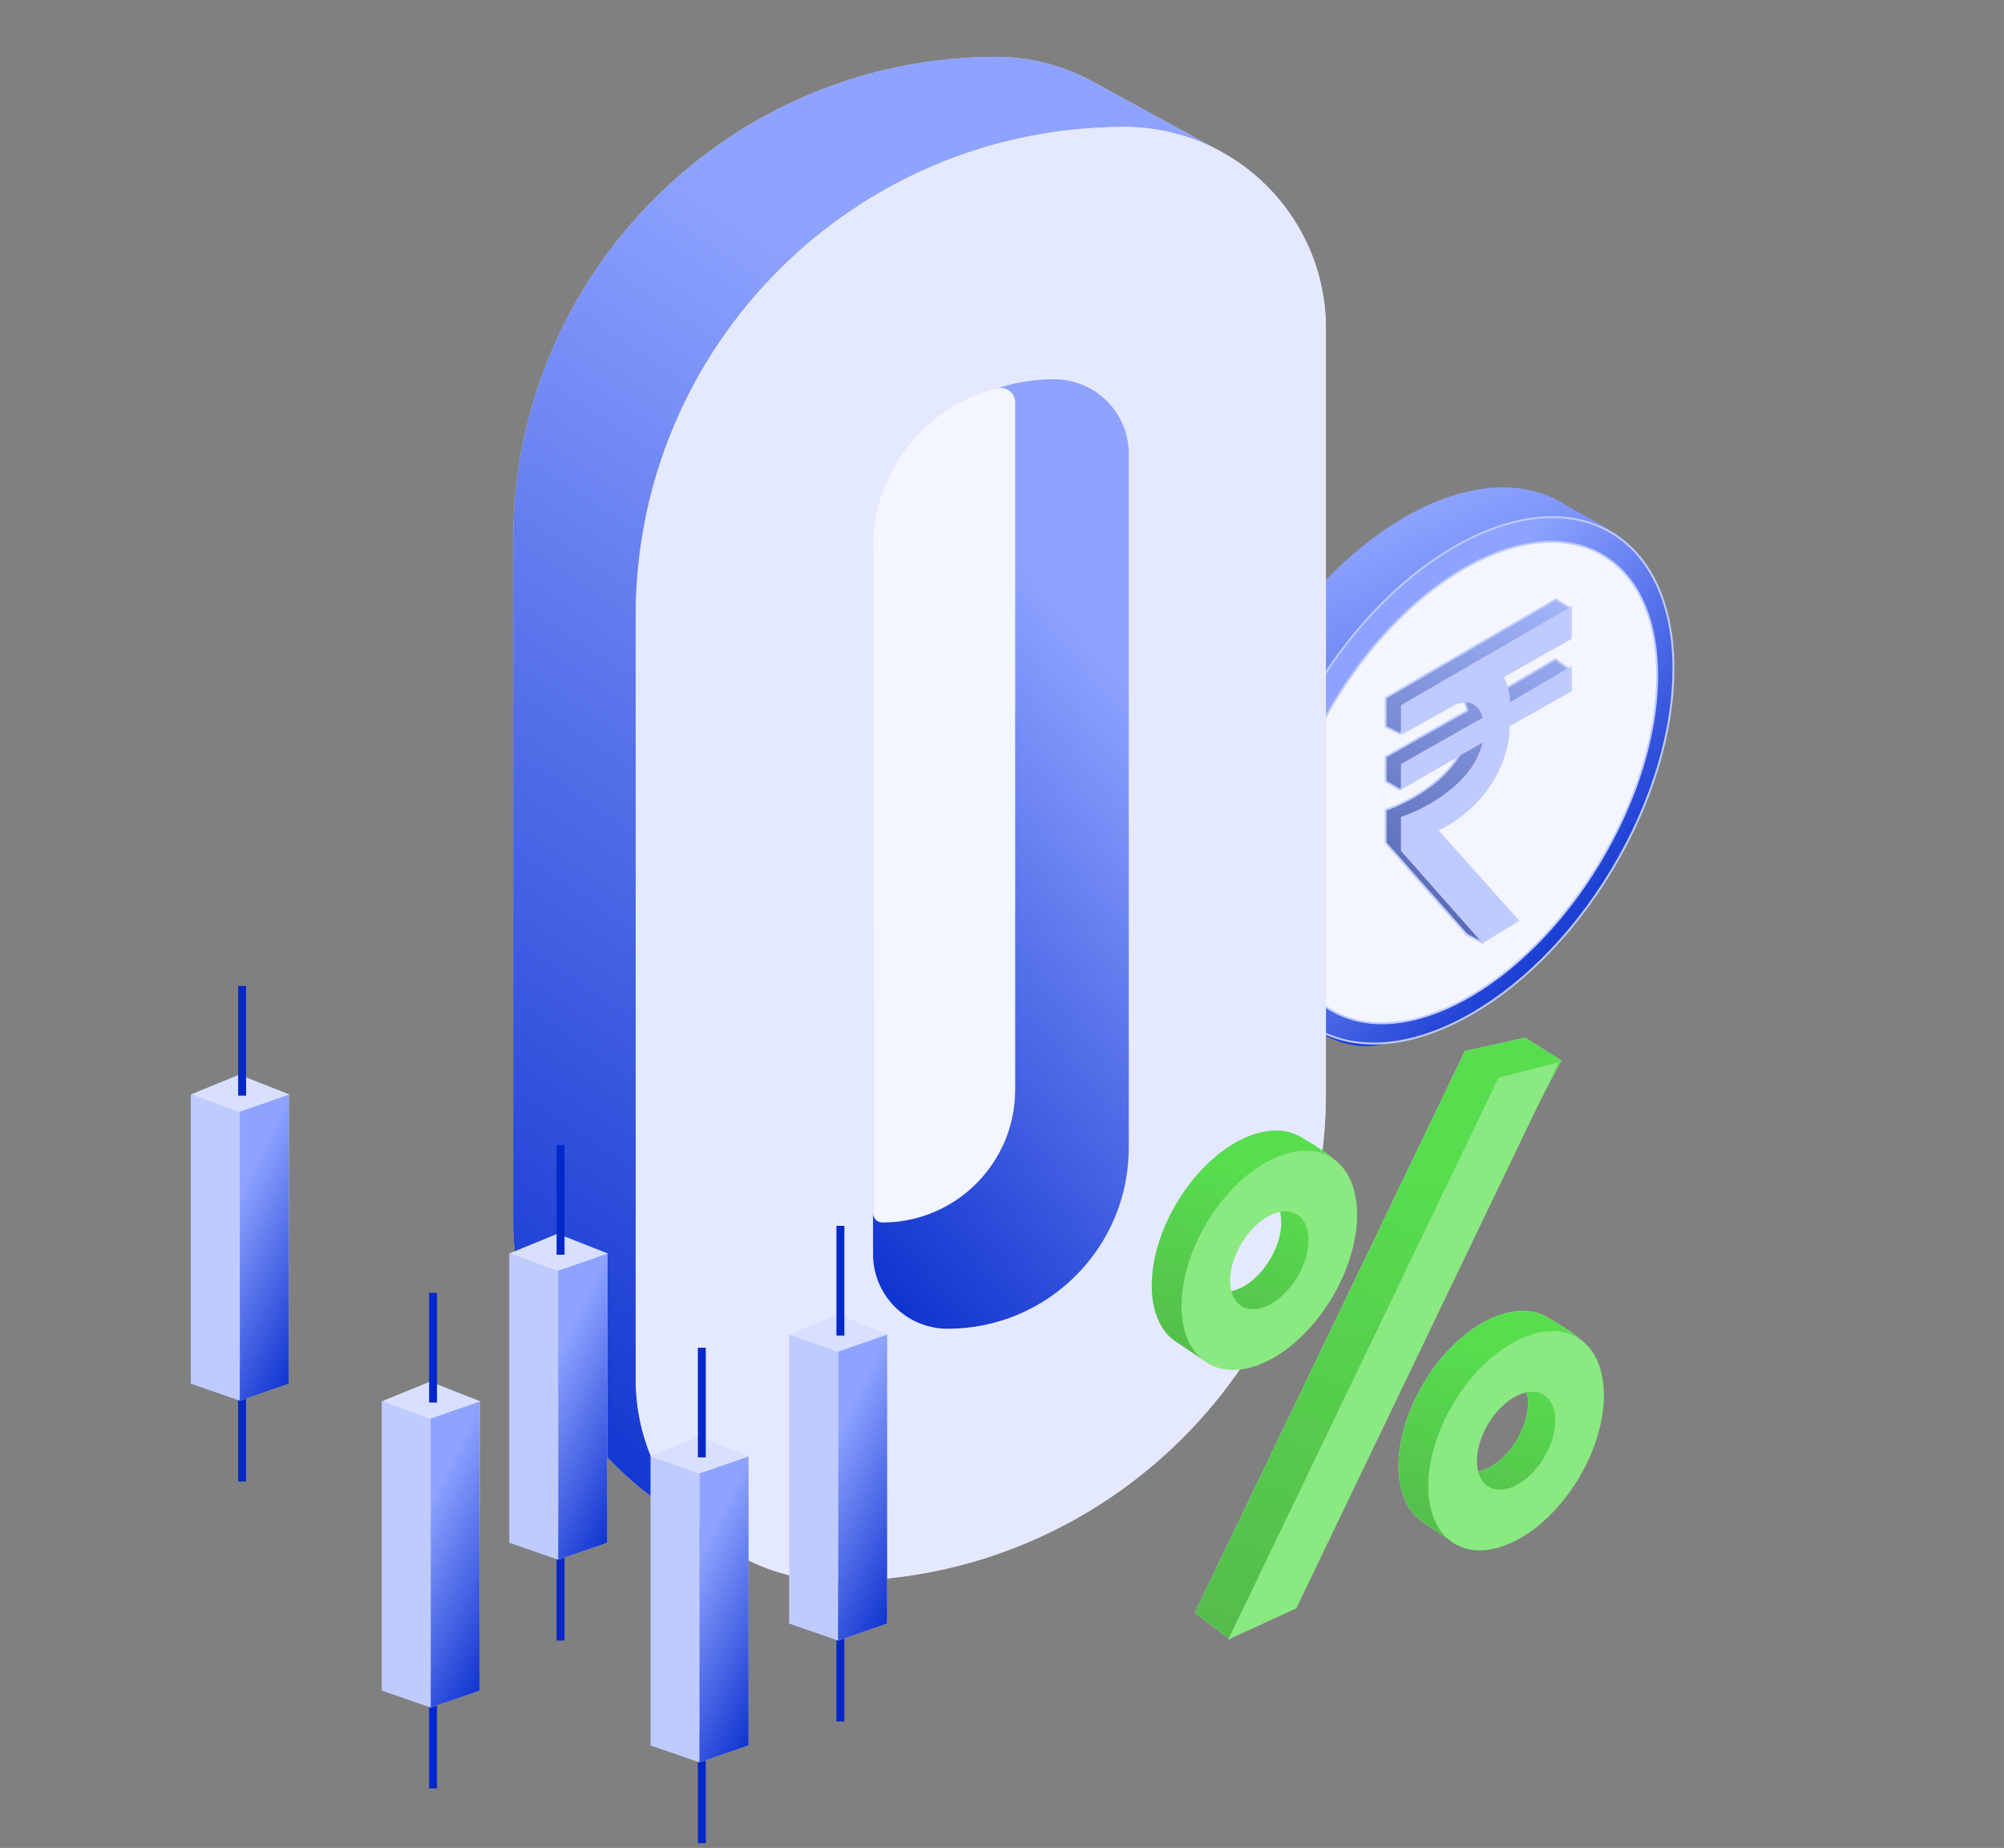
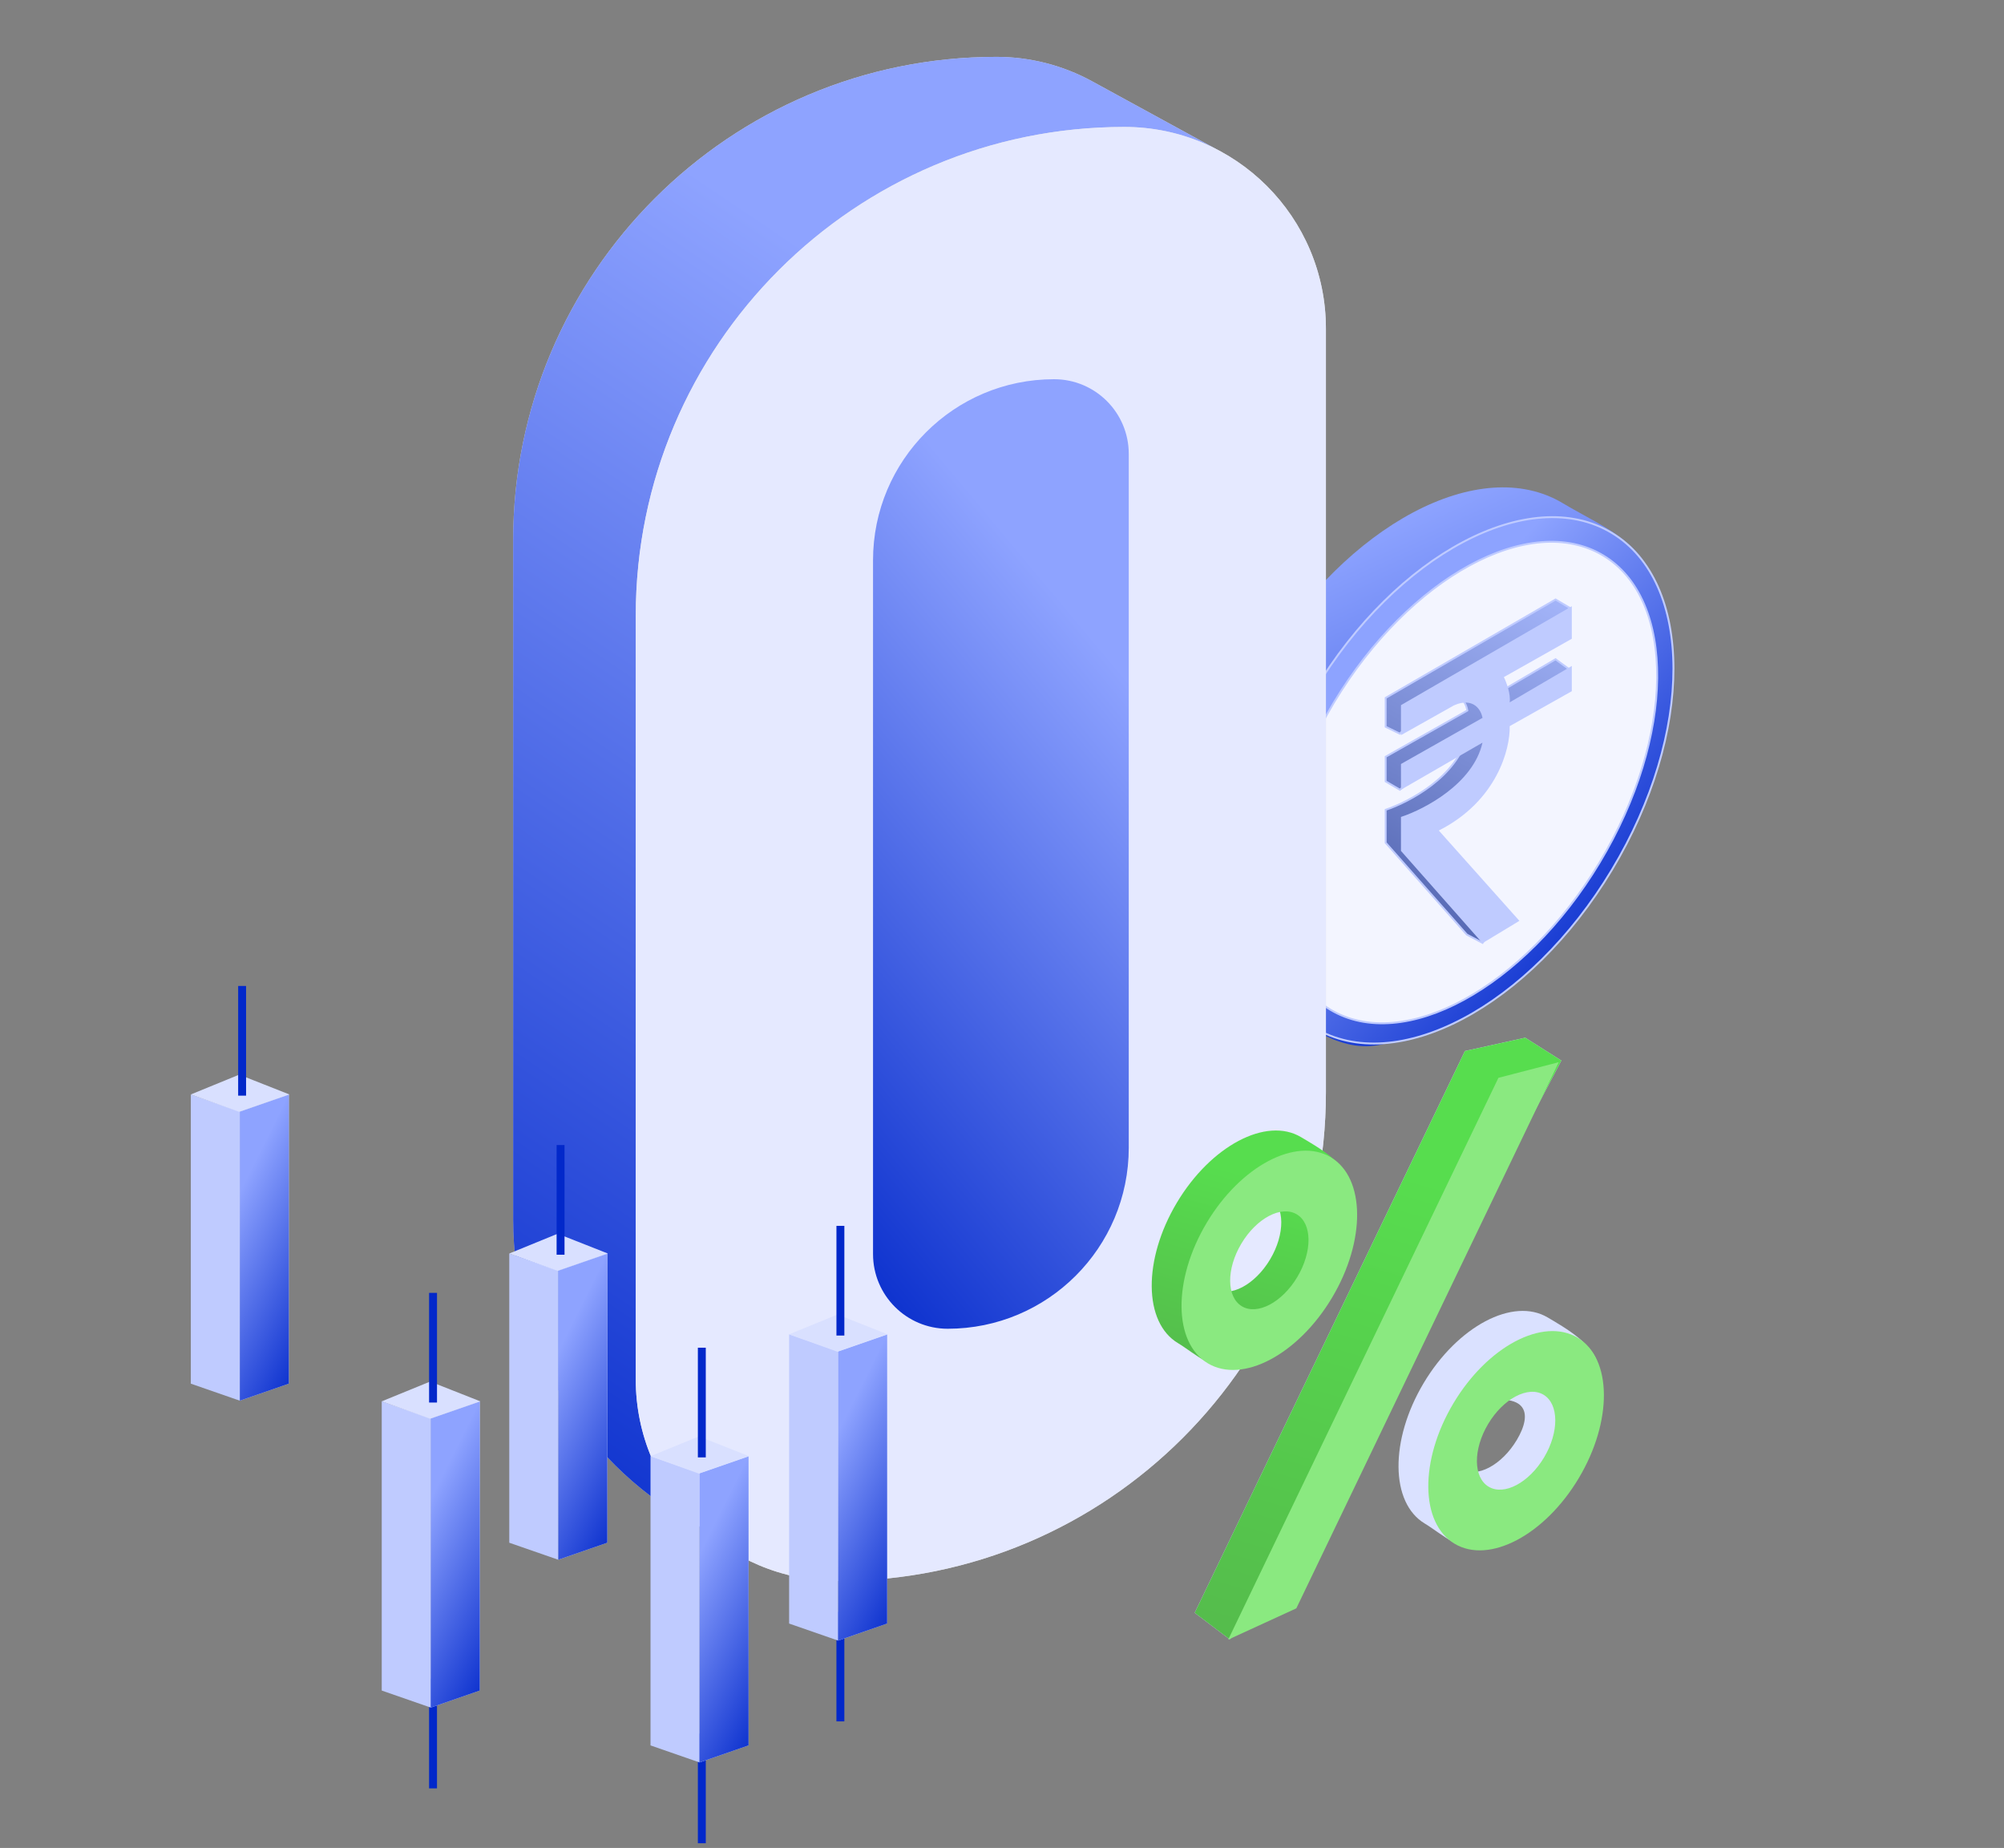
<svg xmlns="http://www.w3.org/2000/svg" width="141" height="130" viewBox="0 0 141 130" fill="none">
  <rect x="0" y="0" width="141" height="130" fill="#808080" stroke="none" />
  <path d="M109.964 35.403C112.926 37.183 116.636 38.406 116.587 42.821C116.54 47.075 114.37 55.486 111.524 60.22C108.286 65.607 102.482 71.321 98.244 73.135C94.894 74.569 92.395 72.353 89.828 70.809C84.011 67.313 83.135 56.183 88.933 46.538C94.732 36.892 104.147 31.906 109.964 35.403ZM92.502 64.45C96.359 66.768 102.603 63.462 106.448 57.066C110.293 50.67 110.283 43.605 106.426 41.287C102.57 38.968 97.45 42.842 93.605 49.238C89.76 55.634 88.646 62.131 92.502 64.45Z" fill="url(#paint0_linear_5184_101607)" />
  <path d="M113.404 37.487C116.284 39.219 117.737 42.728 117.743 47.022C117.749 51.314 116.307 56.377 113.413 61.191C110.519 66.006 106.724 69.654 102.931 71.662C99.136 73.671 95.355 74.035 92.475 72.303C89.595 70.572 88.142 67.062 88.136 62.769C88.13 58.477 89.572 53.413 92.466 48.599C95.36 43.785 99.155 40.136 102.948 38.128C106.743 36.119 110.524 35.756 113.404 37.487Z" fill="url(#paint1_linear_5184_101607)" stroke="#BFCBFF" stroke-width="0.134" />
  <path d="M112.801 39.076C115.37 40.621 116.64 43.8 116.598 47.713C116.557 51.624 115.206 56.253 112.55 60.671C109.893 65.09 106.439 68.455 103.005 70.326C99.569 72.198 96.165 72.568 93.596 71.024C91.026 69.479 89.757 66.299 89.798 62.387C89.839 58.476 91.191 53.847 93.847 49.428C96.503 45.01 99.957 41.645 103.392 39.774C106.828 37.902 110.231 37.532 112.801 39.076Z" fill="#F3F5FF" stroke="#BFCBFF" stroke-width="0.134" />
  <path d="M110.431 42.754L109.402 44.334L104.635 47.024L104.58 47.056L104.608 47.113C104.692 47.28 104.813 47.57 104.903 47.892C104.994 48.215 105.051 48.563 105.012 48.85L104.993 48.986L105.112 48.917L109.446 46.377L110.42 47.089L109.41 48.019L105.045 50.474L105.01 50.494L105.011 50.534C105.056 52.096 104.133 55.753 100.061 57.816L99.983 57.855L100.041 57.92L105.677 64.234L104.312 66.327L103.207 65.746L97.496 59.285V56.968C98.322 56.691 99.574 56.111 100.706 55.245C101.86 54.363 102.898 53.178 103.231 51.708L103.275 51.513L103.122 51.642L98.497 55.555L97.496 54.968V53.235L103.198 50.01L103.239 49.987L103.232 49.941C103.184 49.659 103.024 49.272 102.693 49.03C102.356 48.784 101.858 48.698 101.158 48.995L101.146 49L101.137 49.009L98.49 51.612L97.496 51.125V49.095L109.449 42.174L110.431 42.754Z" fill="#1C44F1" />
  <path d="M110.431 42.754L109.402 44.334L104.635 47.024L104.58 47.056L104.608 47.113C104.692 47.28 104.813 47.57 104.903 47.892C104.994 48.215 105.051 48.563 105.012 48.85L104.993 48.986L105.112 48.917L109.446 46.377L110.42 47.089L109.41 48.019L105.045 50.474L105.01 50.494L105.011 50.534C105.056 52.096 104.133 55.753 100.061 57.816L99.983 57.855L100.041 57.92L105.677 64.234L104.312 66.327L103.207 65.746L97.496 59.285V56.968C98.322 56.691 99.574 56.111 100.706 55.245C101.86 54.363 102.898 53.178 103.231 51.708L103.275 51.513L103.122 51.642L98.497 55.555L97.496 54.968V53.235L103.198 50.01L103.239 49.987L103.232 49.941C103.184 49.659 103.024 49.272 102.693 49.03C102.356 48.784 101.858 48.698 101.158 48.995L101.146 49L101.137 49.009L98.49 51.612L97.496 51.125V49.095L109.449 42.174L110.431 42.754Z" fill="url(#paint2_linear_5184_101607)" />
  <path d="M110.431 42.754L109.402 44.334L104.635 47.024L104.58 47.056L104.608 47.113C104.692 47.28 104.813 47.57 104.903 47.892C104.994 48.215 105.051 48.563 105.012 48.85L104.993 48.986L105.112 48.917L109.446 46.377L110.42 47.089L109.41 48.019L105.045 50.474L105.01 50.494L105.011 50.534C105.056 52.096 104.133 55.753 100.061 57.816L99.983 57.855L100.041 57.92L105.677 64.234L104.312 66.327L103.207 65.746L97.496 59.285V56.968C98.322 56.691 99.574 56.111 100.706 55.245C101.86 54.363 102.898 53.178 103.231 51.708L103.275 51.513L103.122 51.642L98.497 55.555L97.496 54.968V53.235L103.198 50.01L103.239 49.987L103.232 49.941C103.184 49.659 103.024 49.272 102.693 49.03C102.356 48.784 101.858 48.698 101.158 48.995L101.146 49L101.137 49.009L98.49 51.612L97.496 51.125V49.095L109.449 42.174L110.431 42.754Z" stroke="#BFCBFF" stroke-width="0.134" />
  <path d="M110.525 42.763V44.895L105.778 47.574L105.722 47.606L105.751 47.663C105.834 47.83 105.956 48.12 106.046 48.441C106.136 48.764 106.193 49.113 106.154 49.4L106.135 49.536L106.254 49.467L110.525 46.964V48.584L106.188 51.024L106.152 51.044L106.154 51.084C106.198 52.645 105.275 56.303 101.204 58.366L101.126 58.405L101.184 58.47L106.8 64.763L104.321 66.263L98.638 59.834V57.518C99.465 57.242 100.716 56.661 101.849 55.795C103.003 54.913 104.041 53.728 104.373 52.258L104.407 52.109L104.274 52.185L98.638 55.44V53.785L104.341 50.56L104.382 50.537L104.374 50.49C104.327 50.209 104.167 49.822 103.835 49.58C103.499 49.334 103 49.248 102.301 49.545L102.301 49.544L102.294 49.548L98.638 51.602V49.645L110.525 42.763Z" fill="#BFCBFF" stroke="#BFCBFF" stroke-width="0.134" />
  <path d="M36.105 38.006C36.105 19.225 51.331 4 70.112 4C72.462 4 74.775 4.591 76.838 5.718L85.649 10.532L84.663 55.145V82.012C84.663 95.421 73.793 106.291 60.384 106.291L49.416 107.523C41.248 103.364 36.105 94.974 36.105 85.808V38.006Z" fill="#D9D9D9" />
  <path d="M36.105 38.006C36.105 19.225 51.331 4 70.112 4C72.462 4 74.775 4.591 76.838 5.718L85.649 10.532L84.663 55.145V82.012C84.663 95.421 73.793 106.291 60.384 106.291L49.416 107.523C41.248 103.364 36.105 94.974 36.105 85.808V38.006Z" fill="url(#paint3_linear_5184_101607)" />
  <path d="M44.732 43.306C44.732 24.321 60.123 8.93 79.109 8.93C86.941 8.93 93.29 15.278 93.29 23.11V76.844C93.29 95.829 77.899 111.22 58.913 111.22C51.081 111.22 44.732 104.872 44.732 97.04V43.306Z" fill="#D9D9D9" />
  <path d="M44.732 43.306C44.732 24.321 60.123 8.93 79.109 8.93C86.941 8.93 93.29 15.278 93.29 23.11V76.844C93.29 95.829 77.899 111.22 58.913 111.22C51.081 111.22 44.732 104.872 44.732 97.04V43.306Z" fill="#E5E9FF" />
  <path d="M61.426 39.415C61.426 32.38 67.129 26.677 74.164 26.677C77.067 26.677 79.419 29.029 79.419 31.931V80.735C79.419 87.77 73.716 93.474 66.68 93.474C63.778 93.474 61.426 91.121 61.426 88.219V39.415Z" fill="url(#paint4_linear_5184_101607)" />
-   <path d="M61.426 38.503C61.426 33.212 65.027 28.6 70.16 27.316C70.803 27.156 71.426 27.642 71.426 28.305V76.657C71.426 81.817 67.243 86 62.083 86C61.72 86 61.426 85.706 61.426 85.343V38.503Z" fill="#F3F5FF" />
  <path d="M107.314 73L103.071 73.936L84.057 113.457L86.525 115.329L90.3 111.785L109.854 74.606L107.314 73Z" fill="#DAE1FF" />
  <path d="M107.314 73L103.071 73.936L84.057 113.457L86.525 115.329L90.3 111.785L109.854 74.606L107.314 73Z" fill="url(#paint5_linear_5184_101607)" />
  <path d="M109.672 74.722L105.429 75.822L86.415 115.343L91.208 113.143L109.672 74.722Z" fill="#8AE980" />
-   <path d="M82.801 84.609C80.412 88.612 80.451 93.036 82.887 94.489C83.964 95.132 85.706 96.747 87.101 96.15C88.861 95.397 90.471 92.288 91.803 90.056C93.078 87.921 95.191 85.436 95.089 83.576C94.999 81.948 92.674 80.671 91.537 79.993C89.101 78.54 85.19 80.606 82.801 84.609ZM89.361 88.599C88.295 90.385 86.55 91.308 85.463 90.659C84.375 90.01 84.358 88.036 85.424 86.249C86.49 84.463 88.236 83.54 89.323 84.189C90.41 84.838 90.428 86.812 89.361 88.599Z" fill="#DAE1FF" />
  <path d="M82.801 84.609C80.412 88.612 80.451 93.036 82.887 94.489C83.964 95.132 85.706 96.747 87.101 96.15C88.861 95.397 90.471 92.288 91.803 90.056C93.078 87.921 95.191 85.436 95.089 83.576C94.999 81.948 92.674 80.671 91.537 79.993C89.101 78.54 85.19 80.606 82.801 84.609ZM89.361 88.599C88.295 90.385 86.55 91.308 85.463 90.659C84.375 90.01 84.358 88.036 85.424 86.249C86.49 84.463 88.236 83.54 89.323 84.189C90.41 84.838 90.428 86.812 89.361 88.599Z" fill="url(#paint6_linear_5184_101607)" />
  <path d="M84.899 86.028C82.51 90.031 82.548 94.454 84.984 95.908C87.42 97.361 91.331 95.294 93.72 91.291C96.109 87.288 96.07 82.865 93.634 81.412C91.198 79.958 87.287 82.025 84.899 86.028ZM91.278 89.834C90.212 91.621 88.466 92.543 87.379 91.894C86.292 91.246 86.275 89.272 87.341 87.485C88.407 85.698 90.152 84.776 91.24 85.425C92.327 86.073 92.344 88.048 91.278 89.834Z" fill="#8AE980" />
-   <path d="M100.165 97.3C97.777 101.303 97.815 105.726 100.251 107.18C101.328 107.823 103.07 109.438 104.466 108.84C106.225 108.087 107.835 104.979 109.168 102.747C110.442 100.611 112.556 98.126 112.453 96.266C112.364 94.639 110.038 93.362 108.901 92.684C106.465 91.23 102.554 93.297 100.165 97.3ZM106.726 101.289C105.66 103.076 103.914 103.998 102.827 103.35C101.74 102.701 101.722 100.727 102.789 98.94C103.855 97.153 105.6 96.231 106.688 96.88C107.775 97.528 107.792 99.503 106.726 101.289Z" fill="#DAE1FF" />
-   <path d="M100.165 97.3C97.777 101.303 97.815 105.726 100.251 107.18C101.328 107.823 103.07 109.438 104.466 108.84C106.225 108.087 107.835 104.979 109.168 102.747C110.442 100.611 112.556 98.126 112.453 96.266C112.364 94.639 110.038 93.362 108.901 92.684C106.465 91.23 102.554 93.297 100.165 97.3ZM106.726 101.289C105.66 103.076 103.914 103.998 102.827 103.35C101.74 102.701 101.722 100.727 102.789 98.94C103.855 97.153 105.6 96.231 106.688 96.88C107.775 97.528 107.792 99.503 106.726 101.289Z" fill="url(#paint7_linear_5184_101607)" />
+   <path d="M100.165 97.3C97.777 101.303 97.815 105.726 100.251 107.18C101.328 107.823 103.07 109.438 104.466 108.84C106.225 108.087 107.835 104.979 109.168 102.747C110.442 100.611 112.556 98.126 112.453 96.266C112.364 94.639 110.038 93.362 108.901 92.684C106.465 91.23 102.554 93.297 100.165 97.3ZM106.726 101.289C105.66 103.076 103.914 103.998 102.827 103.35C101.74 102.701 101.722 100.727 102.789 98.94C107.775 97.528 107.792 99.503 106.726 101.289Z" fill="#DAE1FF" />
  <path d="M102.261 98.719C99.872 102.722 99.91 107.145 102.346 108.599C104.782 110.053 108.693 107.986 111.082 103.983C113.471 99.98 113.433 95.556 110.997 94.103C108.561 92.649 104.65 94.716 102.261 98.719ZM108.64 102.526C107.574 104.312 105.828 105.235 104.741 104.586C103.654 103.937 103.637 101.963 104.703 100.176C105.769 98.39 107.515 97.467 108.602 98.116C109.689 98.765 109.706 100.739 108.64 102.526Z" fill="#8AE980" />
  <path d="M30.468 125.807V118.091" stroke="#0228CA" stroke-width="0.557" />
  <path d="M26.859 98.58L30.308 99.778V120.124L26.859 118.926V98.58Z" fill="#BFCBFF" />
  <path d="M33.756 98.58L30.308 99.778V120.124L33.756 118.926V98.58Z" fill="#DAE1FF" />
  <path d="M33.756 98.58L30.308 99.778V120.124L33.756 118.926V98.58Z" fill="url(#paint8_linear_5184_101607)" />
  <path d="M30.264 97.189L33.795 98.581L30.264 99.805L26.859 98.581L30.264 97.189Z" fill="#D9E0FF" />
  <path d="M30.469 98.665V90.95" stroke="#0228CA" stroke-width="0.557" />
  <path d="M49.38 129.667V121.951" stroke="#0228CA" stroke-width="0.557" />
  <path d="M45.77 102.439L49.219 103.637V123.983L45.77 122.785V102.439Z" fill="#BFCBFF" />
  <path d="M52.667 102.439L49.219 103.637V123.983L52.667 122.785V102.439Z" fill="#DAE1FF" />
  <path d="M52.667 102.439L49.219 103.637V123.983L52.667 122.785V102.439Z" fill="url(#paint9_linear_5184_101607)" />
  <path d="M49.175 101.048L52.706 102.44L49.175 103.664L45.77 102.44L49.175 101.048Z" fill="#D9E0FF" />
  <path d="M49.38 102.524V94.808" stroke="#0228CA" stroke-width="0.557" />
-   <path d="M17.034 104.219V96.503" stroke="#0228CA" stroke-width="0.557" />
  <path d="M13.426 76.991L16.874 78.189V98.535L13.426 97.337V76.991Z" fill="#BFCBFF" />
  <path d="M20.322 76.991L16.874 78.189V98.535L20.322 97.337V76.991Z" fill="#DAE1FF" />
  <path d="M20.322 76.991L16.874 78.189V98.535L20.322 97.337V76.991Z" fill="url(#paint10_linear_5184_101607)" />
  <path d="M16.83 75.599L20.361 76.992L16.83 78.216L13.426 76.992L16.83 75.599Z" fill="#D9E0FF" />
  <path d="M17.035 77.076V69.36" stroke="#0228CA" stroke-width="0.557" />
-   <path d="M39.441 115.408V107.692" stroke="#0228CA" stroke-width="0.557" />
  <path d="M35.832 88.181L39.28 89.379V109.724L35.832 108.527V88.181Z" fill="#BFCBFF" />
  <path d="M42.728 88.181L39.28 89.379V109.724L42.728 108.527V88.181Z" fill="#DAE1FF" />
  <path d="M42.728 88.181L39.28 89.379V109.724L42.728 108.527V88.181Z" fill="url(#paint11_linear_5184_101607)" />
  <path d="M39.236 86.789L42.767 88.181L39.236 89.405L35.832 88.181L39.236 86.789Z" fill="#D9E0FF" />
  <path d="M39.441 88.266V80.55" stroke="#0228CA" stroke-width="0.557" />
  <path d="M59.129 121.094V113.378" stroke="#0228CA" stroke-width="0.557" />
  <path d="M55.522 93.867L58.97 95.065V115.411L55.522 114.213V93.867Z" fill="#BFCBFF" />
  <path d="M62.418 93.867L58.97 95.065V115.411L62.418 114.213V93.867Z" fill="#DAE1FF" />
  <path d="M62.418 93.867L58.97 95.065V115.411L62.418 114.213V93.867Z" fill="url(#paint12_linear_5184_101607)" />
  <path d="M58.926 92.475L62.457 93.868L58.926 95.092L55.522 93.868L58.926 92.475Z" fill="#D9E0FF" />
  <path d="M59.13 93.952V86.236" stroke="#0228CA" stroke-width="0.557" />
  <defs>
    <linearGradient id="paint0_linear_5184_101607" x1="105.828" y1="33.059" x2="122.241" y2="69.301" gradientUnits="userSpaceOnUse">
      <stop stop-color="#8DA3FF" />
      <stop offset="1" stop-color="#0228CA" />
    </linearGradient>
    <linearGradient id="paint1_linear_5184_101607" x1="103.574" y1="41.791" x2="122.394" y2="58.795" gradientUnits="userSpaceOnUse">
      <stop stop-color="#8DA3FF" />
      <stop offset="1" stop-color="#0228CA" />
    </linearGradient>
    <linearGradient id="paint2_linear_5184_101607" x1="108.664" y1="39.121" x2="94.179" y2="66.075" gradientUnits="userSpaceOnUse">
      <stop stop-color="#AABBFF" />
      <stop offset="1" stop-color="#495CA8" />
    </linearGradient>
    <linearGradient id="paint3_linear_5184_101607" x1="74.837" y1="29.612" x2="24.393" y2="104.519" gradientUnits="userSpaceOnUse">
      <stop stop-color="#8EA3FF" />
      <stop offset="1" stop-color="#0228CA" />
    </linearGradient>
    <linearGradient id="paint4_linear_5184_101607" x1="75.492" y1="43.202" x2="40.924" y2="72.096" gradientUnits="userSpaceOnUse">
      <stop stop-color="#8EA3FF" />
      <stop offset="1" stop-color="#0228CA" />
    </linearGradient>
    <linearGradient id="paint5_linear_5184_101607" x1="103.695" y1="83.895" x2="92.025" y2="124.648" gradientUnits="userSpaceOnUse">
      <stop stop-color="#57DD4E" />
      <stop offset="1" stop-color="#54B54B" />
    </linearGradient>
    <linearGradient id="paint6_linear_5184_101607" x1="87.073" y1="82.417" x2="82.578" y2="98.857" gradientUnits="userSpaceOnUse">
      <stop stop-color="#57DD4E" />
      <stop offset="1" stop-color="#54B54B" />
    </linearGradient>
    <linearGradient id="paint7_linear_5184_101607" x1="104.438" y1="95.108" x2="99.942" y2="111.547" gradientUnits="userSpaceOnUse">
      <stop stop-color="#57DD4E" />
      <stop offset="1" stop-color="#54B54B" />
    </linearGradient>
    <linearGradient id="paint8_linear_5184_101607" x1="31.06" y1="103.91" x2="40.087" y2="108.394" gradientUnits="userSpaceOnUse">
      <stop stop-color="#8EA3FF" />
      <stop offset="1" stop-color="#0228CA" />
    </linearGradient>
    <linearGradient id="paint9_linear_5184_101607" x1="49.971" y1="107.769" x2="58.998" y2="112.253" gradientUnits="userSpaceOnUse">
      <stop stop-color="#8EA3FF" />
      <stop offset="1" stop-color="#0228CA" />
    </linearGradient>
    <linearGradient id="paint10_linear_5184_101607" x1="17.626" y1="82.321" x2="26.653" y2="86.804" gradientUnits="userSpaceOnUse">
      <stop stop-color="#8EA3FF" />
      <stop offset="1" stop-color="#0228CA" />
    </linearGradient>
    <linearGradient id="paint11_linear_5184_101607" x1="40.033" y1="93.511" x2="49.059" y2="97.994" gradientUnits="userSpaceOnUse">
      <stop stop-color="#8EA3FF" />
      <stop offset="1" stop-color="#0228CA" />
    </linearGradient>
    <linearGradient id="paint12_linear_5184_101607" x1="59.722" y1="99.197" x2="68.749" y2="103.68" gradientUnits="userSpaceOnUse">
      <stop stop-color="#8EA3FF" />
      <stop offset="1" stop-color="#0228CA" />
    </linearGradient>
  </defs>
</svg>